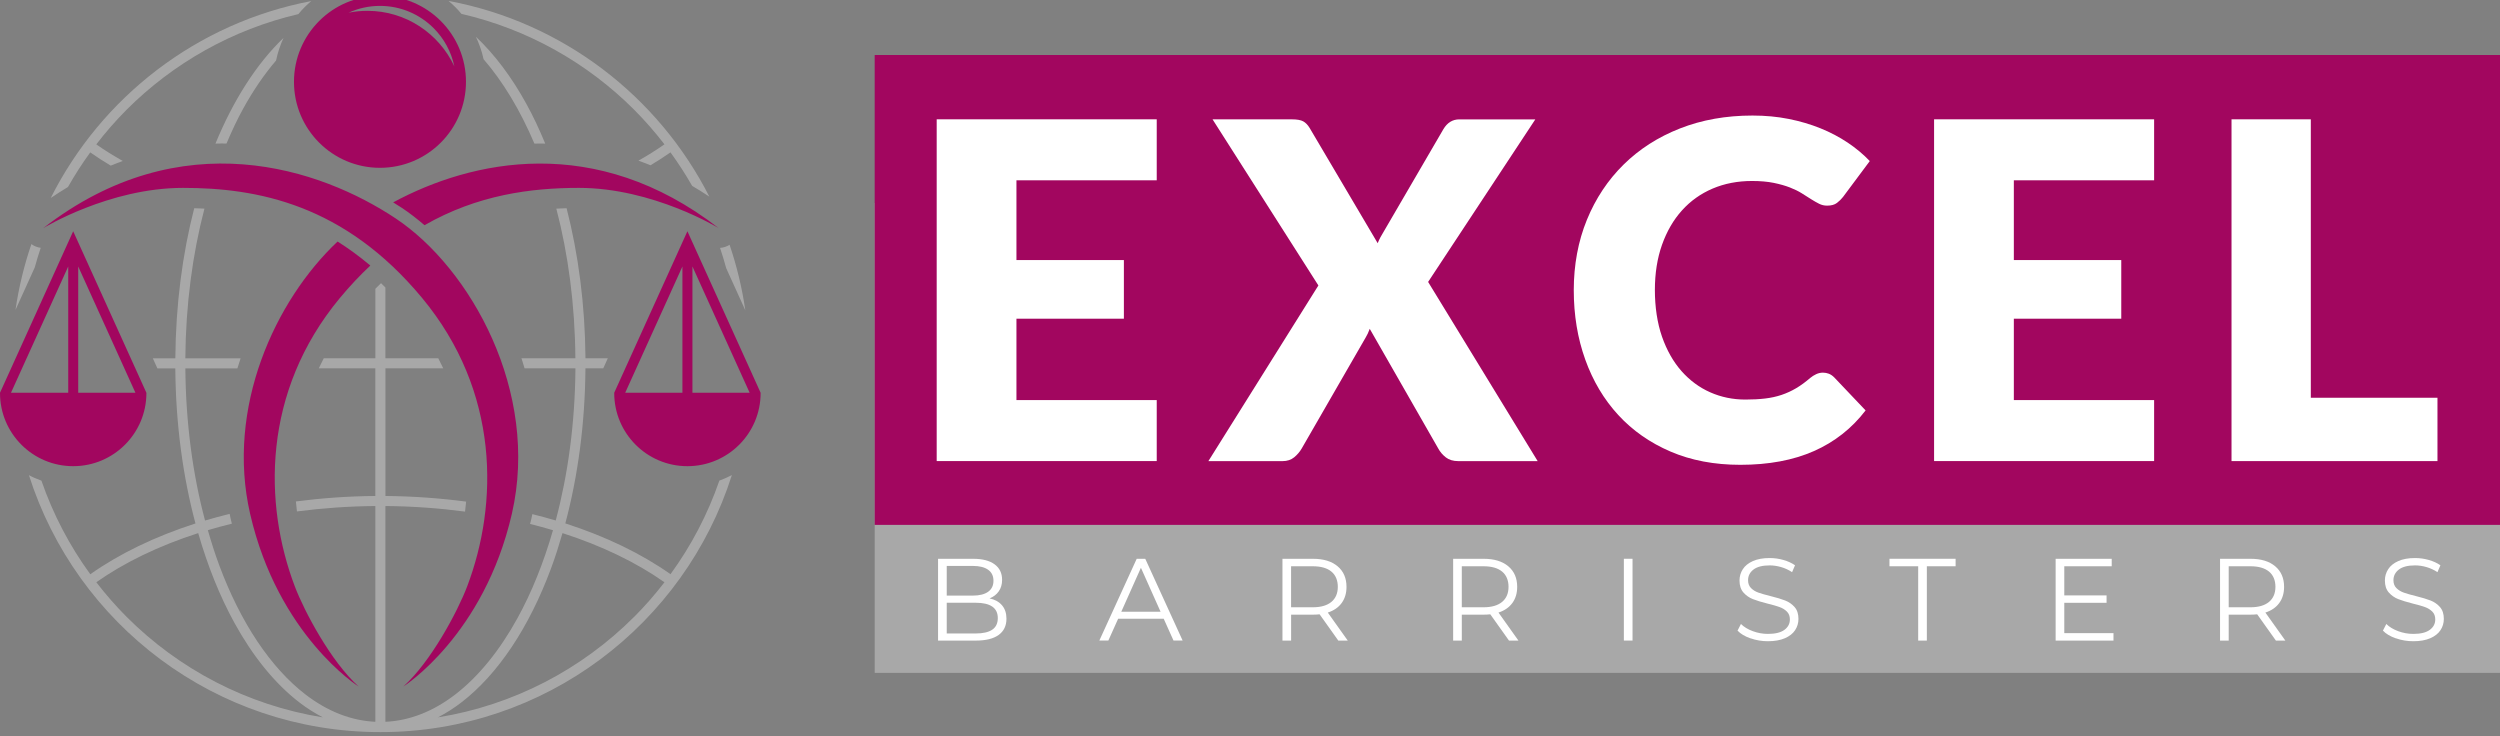
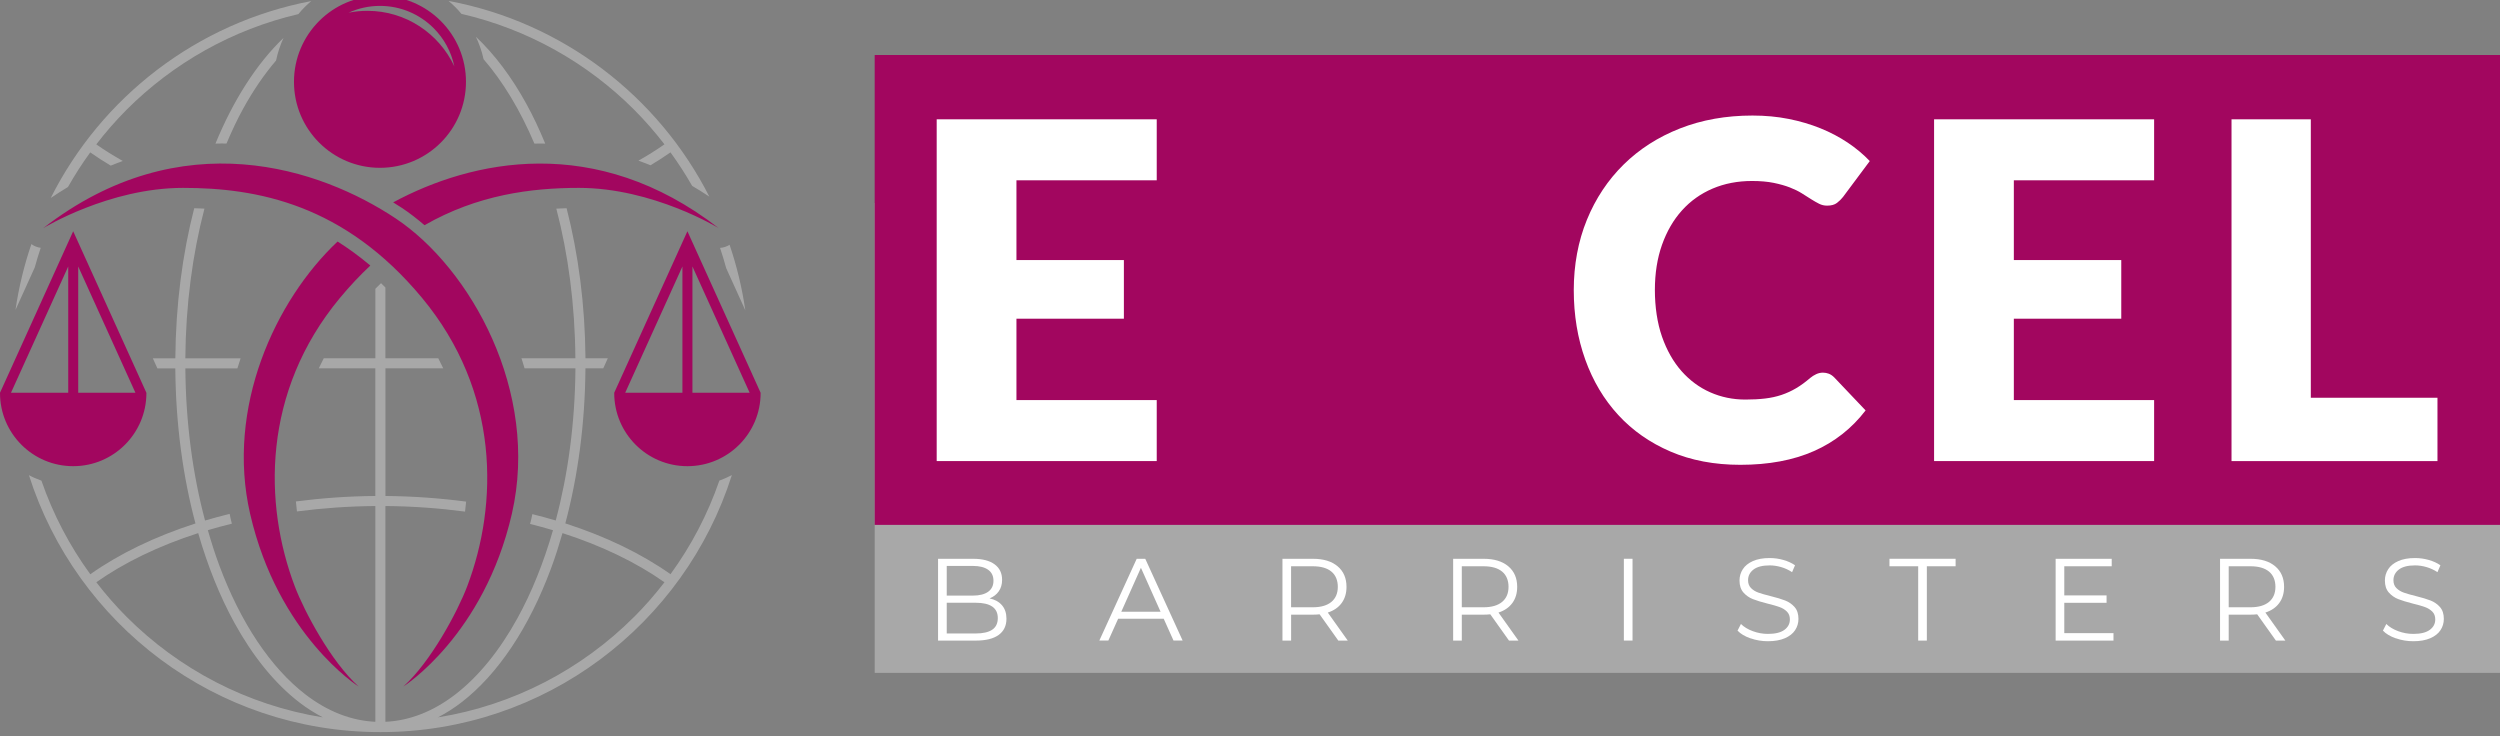
<svg xmlns="http://www.w3.org/2000/svg" id="Layer_1" viewBox="0 0 860.77 253.49">
  <rect x="0" y="0" width="860.77" height="253.49" fill="#808080" stroke="none" />
  <defs>
    <style>.cls-1{fill:#fff;}.cls-2{fill:#a8a8a8;}.cls-3{fill:#a2065f;}</style>
  </defs>
  <rect class="cls-2" x="301.16" y="69.89" width="559.61" height="161.78" />
  <rect class="cls-3" x="301.16" y="18.94" width="559.61" height="161.78" />
  <path class="cls-1" d="M345.02,208.43c1.01,1.19,1.51,2.73,1.51,4.61,0,2.41-.89,4.27-2.68,5.57-1.78,1.3-4.42,1.95-7.91,1.95h-12.96v-28.16h12.15c3.14,0,5.57.63,7.3,1.89,1.73,1.26,2.6,3.04,2.6,5.35,0,1.56-.38,2.88-1.15,3.96-.76,1.09-1.82,1.9-3.16,2.43,1.85.4,3.28,1.2,4.29,2.39ZM325.97,194.85v10.22h8.97c2.28,0,4.04-.44,5.27-1.31,1.23-.87,1.85-2.14,1.85-3.8s-.62-2.93-1.85-3.8c-1.23-.87-2.99-1.31-5.27-1.31h-8.97ZM341.62,216.82c1.29-.86,1.93-2.2,1.93-4.02,0-3.51-2.55-5.27-7.64-5.27h-9.94v10.58h9.94c2.52,0,4.43-.43,5.71-1.29Z" />
  <path class="cls-1" d="M400.68,213.03h-15.69l-3.38,7.52h-3.1l12.87-28.16h2.94l12.87,28.16h-3.14l-3.38-7.52ZM399.59,210.62l-6.76-15.13-6.76,15.13h13.52Z" />
  <path class="cls-1" d="M460.79,220.56l-6.44-9.05c-.72.08-1.48.12-2.25.12h-7.56v8.93h-2.98v-28.16h10.54c3.59,0,6.41.86,8.45,2.58,2.04,1.72,3.06,4.08,3.06,7.08,0,2.2-.56,4.06-1.67,5.57-1.11,1.52-2.7,2.61-4.77,3.28l6.88,9.66h-3.26ZM458.41,207.24c1.47-1.23,2.21-2.96,2.21-5.19s-.74-4.03-2.21-5.25c-1.48-1.22-3.61-1.83-6.4-1.83h-7.48v14.12h7.48c2.79,0,4.92-.62,6.4-1.85Z" />
  <path class="cls-1" d="M519.56,220.56l-6.44-9.05c-.72.08-1.48.12-2.25.12h-7.56v8.93h-2.98v-28.16h10.54c3.59,0,6.41.86,8.45,2.58,2.04,1.72,3.06,4.08,3.06,7.08,0,2.2-.56,4.06-1.67,5.57s-2.7,2.61-4.77,3.28l6.88,9.66h-3.26ZM517.19,207.24c1.47-1.23,2.21-2.96,2.21-5.19s-.74-4.03-2.21-5.25c-1.48-1.22-3.61-1.83-6.4-1.83h-7.48v14.12h7.48c2.79,0,4.92-.62,6.4-1.85Z" />
  <path class="cls-1" d="M559.11,192.39h2.98v28.16h-2.98v-28.16Z" />
  <path class="cls-1" d="M602.7,219.79c-1.92-.67-3.4-1.55-4.45-2.66l1.17-2.29c1.02,1.02,2.37,1.84,4.06,2.47s3.43.95,5.23.95c2.52,0,4.41-.46,5.67-1.39,1.26-.92,1.89-2.12,1.89-3.6,0-1.13-.34-2.02-1.03-2.7-.68-.67-1.52-1.19-2.51-1.55-.99-.36-2.37-.76-4.14-1.19-2.12-.54-3.81-1.05-5.07-1.55-1.26-.5-2.34-1.25-3.24-2.27-.9-1.02-1.35-2.4-1.35-4.14,0-1.42.38-2.72,1.13-3.88.75-1.17,1.9-2.1,3.46-2.8,1.56-.7,3.49-1.05,5.79-1.05,1.61,0,3.18.22,4.73.66,1.54.44,2.88,1.05,4,1.83l-1.01,2.37c-1.18-.78-2.44-1.36-3.78-1.75s-2.66-.58-3.94-.58c-2.47,0-4.33.48-5.57,1.43s-1.87,2.18-1.87,3.68c0,1.13.34,2.03,1.03,2.71.68.68,1.54,1.21,2.57,1.57s2.42.76,4.17,1.19c2.06.51,3.73,1.01,5.01,1.51,1.27.5,2.35,1.25,3.24,2.25.89,1.01,1.33,2.37,1.33,4.08,0,1.42-.38,2.72-1.15,3.88-.76,1.17-1.94,2.09-3.52,2.78-1.58.68-3.53,1.03-5.83,1.03-2.09,0-4.1-.33-6.01-1.01Z" />
  <path class="cls-1" d="M660.46,194.97h-9.9v-2.58h22.77v2.58h-9.9v25.59h-2.98v-25.59Z" />
  <path class="cls-1" d="M727.69,217.98v2.58h-19.92v-28.16h19.31v2.58h-16.33v10.02h14.56v2.54h-14.56v10.46h16.94Z" />
  <path class="cls-1" d="M783.61,220.56l-6.44-9.05c-.72.08-1.48.12-2.25.12h-7.56v8.93h-2.98v-28.16h10.54c3.59,0,6.41.86,8.45,2.58s3.06,4.08,3.06,7.08c0,2.2-.56,4.06-1.67,5.57-1.11,1.52-2.7,2.61-4.77,3.28l6.88,9.66h-3.26ZM781.24,207.24c1.47-1.23,2.21-2.96,2.21-5.19s-.74-4.03-2.21-5.25c-1.48-1.22-3.61-1.83-6.4-1.83h-7.48v14.12h7.48c2.79,0,4.92-.62,6.4-1.85Z" />
  <path class="cls-1" d="M824.91,219.79c-1.92-.67-3.4-1.55-4.45-2.66l1.17-2.29c1.02,1.02,2.37,1.84,4.06,2.47s3.43.95,5.23.95c2.52,0,4.41-.46,5.67-1.39,1.26-.92,1.89-2.12,1.89-3.6,0-1.13-.34-2.02-1.03-2.7-.68-.67-1.52-1.19-2.51-1.55-.99-.36-2.37-.76-4.14-1.19-2.12-.54-3.81-1.05-5.07-1.55-1.26-.5-2.34-1.25-3.24-2.27-.9-1.02-1.35-2.4-1.35-4.14,0-1.42.38-2.72,1.13-3.88.75-1.17,1.9-2.1,3.46-2.8,1.56-.7,3.49-1.05,5.79-1.05,1.61,0,3.18.22,4.73.66,1.54.44,2.88,1.05,4,1.83l-1.01,2.37c-1.18-.78-2.44-1.36-3.78-1.75s-2.66-.58-3.94-.58c-2.47,0-4.33.48-5.57,1.43s-1.87,2.18-1.87,3.68c0,1.13.34,2.03,1.03,2.71.68.68,1.54,1.21,2.57,1.57s2.42.76,4.17,1.19c2.06.51,3.73,1.01,5.01,1.51,1.27.5,2.35,1.25,3.24,2.25.89,1.01,1.33,2.37,1.33,4.08,0,1.42-.38,2.72-1.15,3.88-.76,1.17-1.94,2.09-3.52,2.78-1.58.68-3.53,1.03-5.83,1.03-2.09,0-4.1-.33-6.01-1.01Z" />
  <path class="cls-1" d="M398.27,41.08v21h-48.3v27.46h36.99v20.19h-36.99v28.02h48.3v21h-75.76V41.08h75.76Z" />
-   <path class="cls-1" d="M453.92,98.27l-36.43-57.18h27.3c1.78,0,3.08.23,3.92.69.83.46,1.58,1.23,2.22,2.3l23.42,39.66c.27-.7.58-1.37.93-2.02.35-.65.74-1.32,1.17-2.02l20.51-35.21c1.34-2.26,3.18-3.39,5.49-3.39h26.17l-36.91,55.97,37.72,61.7h-27.3c-1.78,0-3.22-.43-4.32-1.29-1.1-.86-1.98-1.88-2.62-3.07l-23.58-41.19c-.43,1.19-.92,2.21-1.45,3.07l-21.97,38.12c-.65,1.13-1.51,2.14-2.58,3.03-1.08.89-2.42,1.33-4.04,1.33h-25.52l37.88-60.49Z" />
  <path class="cls-1" d="M627.72,128.31c.65,0,1.29.12,1.94.36.65.24,1.26.66,1.86,1.25l10.82,11.39c-4.74,6.19-10.67,10.86-17.81,14.01-7.13,3.15-15.58,4.72-25.32,4.72-8.94,0-16.95-1.52-24.03-4.56s-13.08-7.24-18.01-12.6c-4.93-5.36-8.71-11.71-11.35-19.06-2.64-7.35-3.96-15.33-3.96-23.95s1.51-16.84,4.52-24.19c3.01-7.35,7.23-13.69,12.64-19.02s11.88-9.48,19.42-12.44c7.54-2.96,15.86-4.44,24.96-4.44,4.41,0,8.57.39,12.48,1.17,3.9.78,7.55,1.86,10.94,3.23,3.39,1.37,6.51,3.02,9.37,4.93,2.85,1.91,5.38,4.03,7.59,6.34l-9.21,12.36c-.59.75-1.29,1.44-2.1,2.06-.81.62-1.94.93-3.39.93-.97,0-1.89-.21-2.75-.65-.86-.43-1.78-.96-2.75-1.57-.97-.62-2.03-1.29-3.19-2.02-1.16-.73-2.53-1.4-4.12-2.02-1.59-.62-3.45-1.14-5.57-1.58-2.13-.43-4.62-.65-7.47-.65-4.95,0-9.48.88-13.57,2.62-4.09,1.75-7.61,4.25-10.54,7.51-2.94,3.26-5.22,7.2-6.87,11.83-1.64,4.63-2.46,9.83-2.46,15.59s.82,11.39,2.46,16.07c1.64,4.68,3.88,8.63,6.7,11.83,2.83,3.2,6.12,5.64,9.89,7.31,3.77,1.67,7.81,2.5,12.11,2.5,2.48,0,4.74-.12,6.78-.36,2.05-.24,3.94-.66,5.69-1.25,1.75-.59,3.42-1.36,5.01-2.3,1.59-.94,3.19-2.11,4.81-3.51.65-.54,1.35-.98,2.1-1.33.75-.35,1.53-.52,2.34-.52Z" />
  <path class="cls-1" d="M741.68,41.08v21h-48.3v27.46h36.99v20.19h-36.99v28.02h48.3v21h-75.76V41.08h75.76Z" />
  <path class="cls-1" d="M795.63,136.95h43.61v21.81h-70.91V41.08h27.3v95.87Z" />
  <path class="cls-3" d="M117.04,102.58c-26.81,32.29-26.31,70.9-15.54,99.31,3.29,8.68,12.53,26.01,21.97,34.48,0,0-27.73-17.52-37.36-59.5-8.37-36.5,8.59-73.42,30.12-93.71,3.77,2.37,7.54,5.12,11.28,8.27-3.53,3.31-7.03,7.01-10.48,11.16ZM135.37,69.68c1.02.63,2.05,1.27,3.01,1.9,2.64,1.76,5.24,3.77,7.79,5.96,18.22-10.45,36.64-12.85,53.17-12.85,25.51,0,48.1,13.85,48.1,13.85-42.42-32.87-85.03-23.43-112.07-8.86ZM14.91,78.54s22.59-13.85,48.1-13.85,55.5,5.59,82.31,37.88c26.81,32.29,26.31,70.9,15.54,99.31-3.29,8.68-12.53,26.01-21.97,34.48,0,0,27.73-17.52,37.36-59.5,9.63-41.98-14.25-84.54-40.05-101.68-25.8-17.14-73.68-33.54-121.28,3.35ZM160.44,28.17c0,16.35-13.25,29.61-29.61,29.61s-29.61-13.25-29.61-29.61S114.48-1.44,130.83-1.44s29.61,13.25,29.61,29.61ZM156.43,22.87c-1.05-5.09-3.58-9.63-7.12-13.18-4.75-4.74-11.27-7.66-18.5-7.66-3.86,0-7.5.85-10.79,2.34,2.09-.42,4.25-.64,6.47-.64,13.28,0,24.69,7.85,29.95,19.14ZM50.41,135.31c0,13.92-11.29,25.2-25.21,25.2S0,149.23,0,135.31v-.08h0l6.42-14.16,18.78-41.45,21.48,47.38,3.72,8.22h0v.08ZM23.49,135.23v-43.48L3.78,135.23h19.7ZM46.63,135.23l-19.7-43.48v43.48h19.7ZM261.89,135.31c0,13.92-11.29,25.2-25.21,25.2s-25.2-11.28-25.2-25.2v-.08h0l6.42-14.16,18.78-41.45,21.48,47.38,3.72,8.22h0v.08ZM234.96,135.23v-43.48l-19.7,43.48h19.7ZM258.11,135.23l-19.7-43.48v43.48h19.7Z" />
  <path class="cls-2" d="M74.18,49.44c.73-.02,1.46-.04,2.19-.04.54,0,1.07.02,1.61.03,1.79-4.24,3.7-8.31,5.78-12.08,3.43-6.23,7.22-11.75,11.29-16.51.56-2.72,1.44-5.32,2.57-7.79-9.29,8.92-17.26,21.4-23.43,36.38Z" />
  <path class="cls-2" d="M11.96,92.1c.63-2.28,1.3-4.54,2.06-6.77-1.16-.15-2.26-.58-3.21-1.29-2.49,7.28-4.34,14.86-5.48,22.67l6.63-14.62Z" />
-   <path class="cls-2" d="M163.84,12.63c1.16,2.45,2.07,5.04,2.66,7.76,6.69,7.72,12.63,17.57,17.5,29.06.67-.01,1.33-.04,2-.04.57,0,1.15.02,1.72.03-1.99-4.85-4.16-9.46-6.52-13.74-5.05-9.18-10.89-16.96-17.36-23.06Z" />
+   <path class="cls-2" d="M163.84,12.63c1.16,2.45,2.07,5.04,2.66,7.76,6.69,7.72,12.63,17.57,17.5,29.06.67-.01,1.33-.04,2-.04.57,0,1.15.02,1.72.03-1.99-4.85-4.16-9.46-6.52-13.74-5.05-9.18-10.89-16.96-17.36-23.06" />
  <path class="cls-2" d="M23.41,64.37c2.33-4.12,4.89-8.09,7.66-11.9,2.23,1.58,4.6,3.09,7.06,4.56,1.38-.57,2.77-1.1,4.15-1.6-3.23-1.82-6.29-3.72-9.13-5.72,3.24-4.2,6.73-8.21,10.47-11.96,15.99-15.98,36.33-27.57,59.1-32.89.72-.87,1.48-1.71,2.28-2.51.69-.69,1.43-1.34,2.17-1.98C67.83,7.83,34.92,33.44,17.47,68.17c1.98-1.34,3.96-2.62,5.95-3.8Z" />
  <path class="cls-2" d="M247.69,165.46c-4.02,11.63-9.72,22.48-16.83,32.24-9.97-7.04-22.24-12.99-36.22-17.49,4.33-16.19,6.79-34.29,6.93-53.4h6.14l1.57-3.46h-7.7c-.14-18.44-2.45-35.91-6.5-51.66-1.17.03-2.35.09-3.53.15,4.08,15.63,6.42,33.08,6.56,51.51h-18.57c.39,1.14.72,2.3,1.07,3.46h17.52c-.14,18.78-2.56,36.54-6.79,52.4-2.63-.79-5.33-1.51-8.06-2.19-.1.47-.17.93-.28,1.4-.15.67-.33,1.32-.49,1.98,2.68.67,5.32,1.38,7.89,2.15-3.23,11.22-7.35,21.44-12.22,30.27-6.14,11.17-13.44,20.15-21.44,26.3-7.5,5.76-15.59,9.01-24.04,9.4v-74.29c9.44.07,18.6.75,27.42,1.92.14-1.14.27-2.28.37-3.44-8.94-1.18-18.22-1.86-27.78-1.94v-43.95h19.9c-.54-1.16-1.11-2.31-1.71-3.46h-18.2v-24.37c-.5-.5-1-1.01-1.51-1.49-.65.63-1.3,1.27-1.95,1.93v23.93h-17.77c-.6,1.15-1.17,2.3-1.71,3.46h19.47v43.95c-9.41.07-18.55.74-27.35,1.88.1,1.15.22,2.3.36,3.44,8.68-1.13,17.7-1.79,26.99-1.86v74.29c-8.45-.4-16.54-3.64-24.04-9.4-12.01-9.22-22.41-24.83-29.75-44.61-1.42-3.83-2.69-7.85-3.88-11.97,2.69-.81,5.46-1.54,8.27-2.24-.15-.63-.32-1.24-.46-1.88-.11-.5-.19-1-.3-1.49-2.87.71-5.71,1.47-8.47,2.29-4.23-15.85-6.64-33.62-6.78-52.39h17.92c.36-1.16.71-2.32,1.1-3.46h-19.03c.14-18.44,2.49-35.91,6.58-51.54-1.18-.06-2.35-.11-3.52-.14-4.05,15.75-6.36,33.24-6.5,51.68h-7.75l.37.81,1.2,2.65h6.17c.14,19.11,2.61,37.21,6.94,53.4-13.97,4.5-26.25,10.45-36.21,17.49-7.11-9.76-12.81-20.6-16.83-32.23-1.48-.54-2.93-1.15-4.3-1.89,16.31,51.3,64.31,88.47,121.01,88.47,56.71,0,104.72-37.18,121.02-88.5-1.37.74-2.82,1.36-4.3,1.9ZM43.63,212.42c-3.75-3.75-7.23-7.75-10.47-11.95,9.58-6.76,21.47-12.53,35.08-16.92,3.29,11.42,7.5,21.85,12.49,30.93,6.32,11.49,13.88,20.85,22.36,27.38,2.6,2,5.31,3.7,8.08,5.14-26.18-4.22-49.6-16.64-67.54-34.58ZM218.3,212.42c-17.94,17.94-41.36,30.36-67.54,34.58,2.77-1.44,5.48-3.14,8.08-5.14,12.72-9.79,23.37-25.94,30.88-46.14,1.45-3.9,2.74-7.99,3.95-12.17,13.61,4.39,25.52,10.16,35.11,16.93-3.24,4.2-6.73,8.21-10.47,11.95Z" />
  <path class="cls-2" d="M156.66,2.34c.78.77,1.51,1.59,2.21,2.43,22.9,5.29,43.37,16.91,59.43,32.97,3.75,3.75,7.23,7.75,10.47,11.95-2.79,1.97-5.79,3.84-8.95,5.63,1.38.49,2.76,1.02,4.15,1.59,2.39-1.43,4.7-2.91,6.88-4.45,2.69,3.7,5.18,7.55,7.46,11.54,1.97,1.16,3.95,2.39,5.92,3.71C226.67,33.12,193.74,7.66,154.42.31c.77.65,1.53,1.32,2.24,2.04Z" />
  <path class="cls-2" d="M247.92,85.36c.78,2.29,1.47,4.63,2.12,6.98l6.58,14.51c-1.12-7.78-2.96-15.32-5.42-22.58-.99.64-2.11,1.01-3.28,1.08Z" />
</svg>